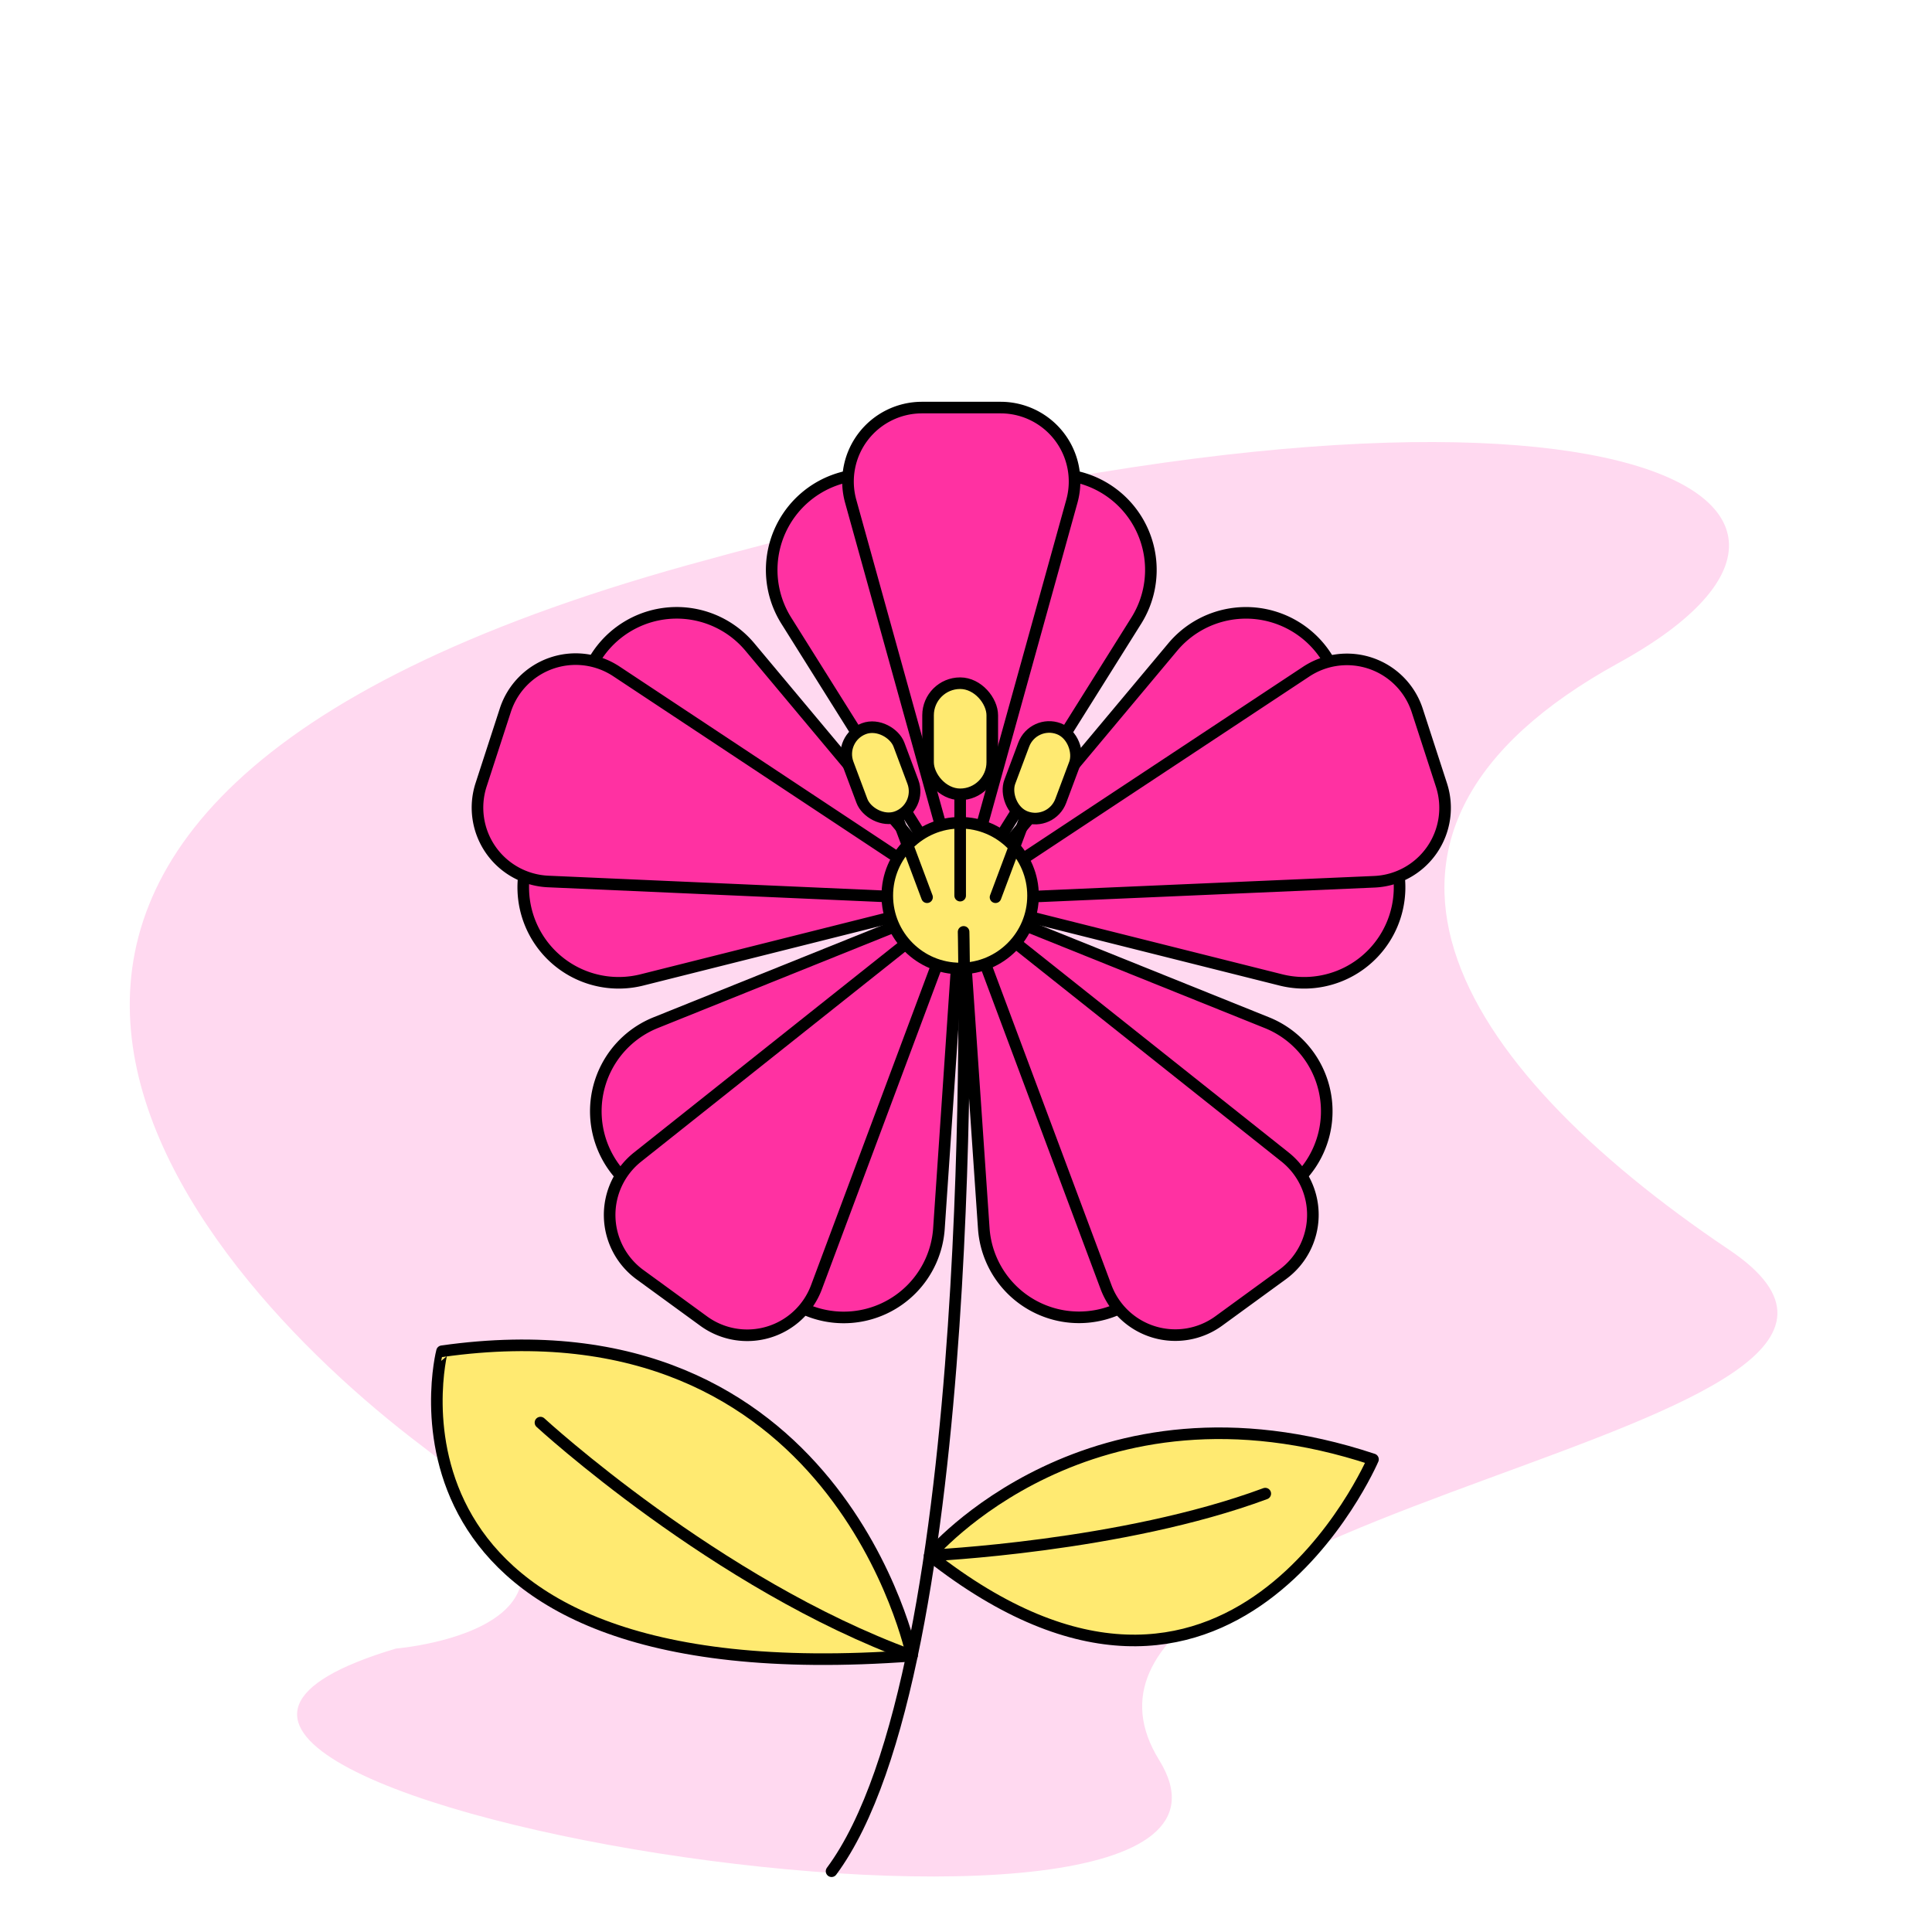
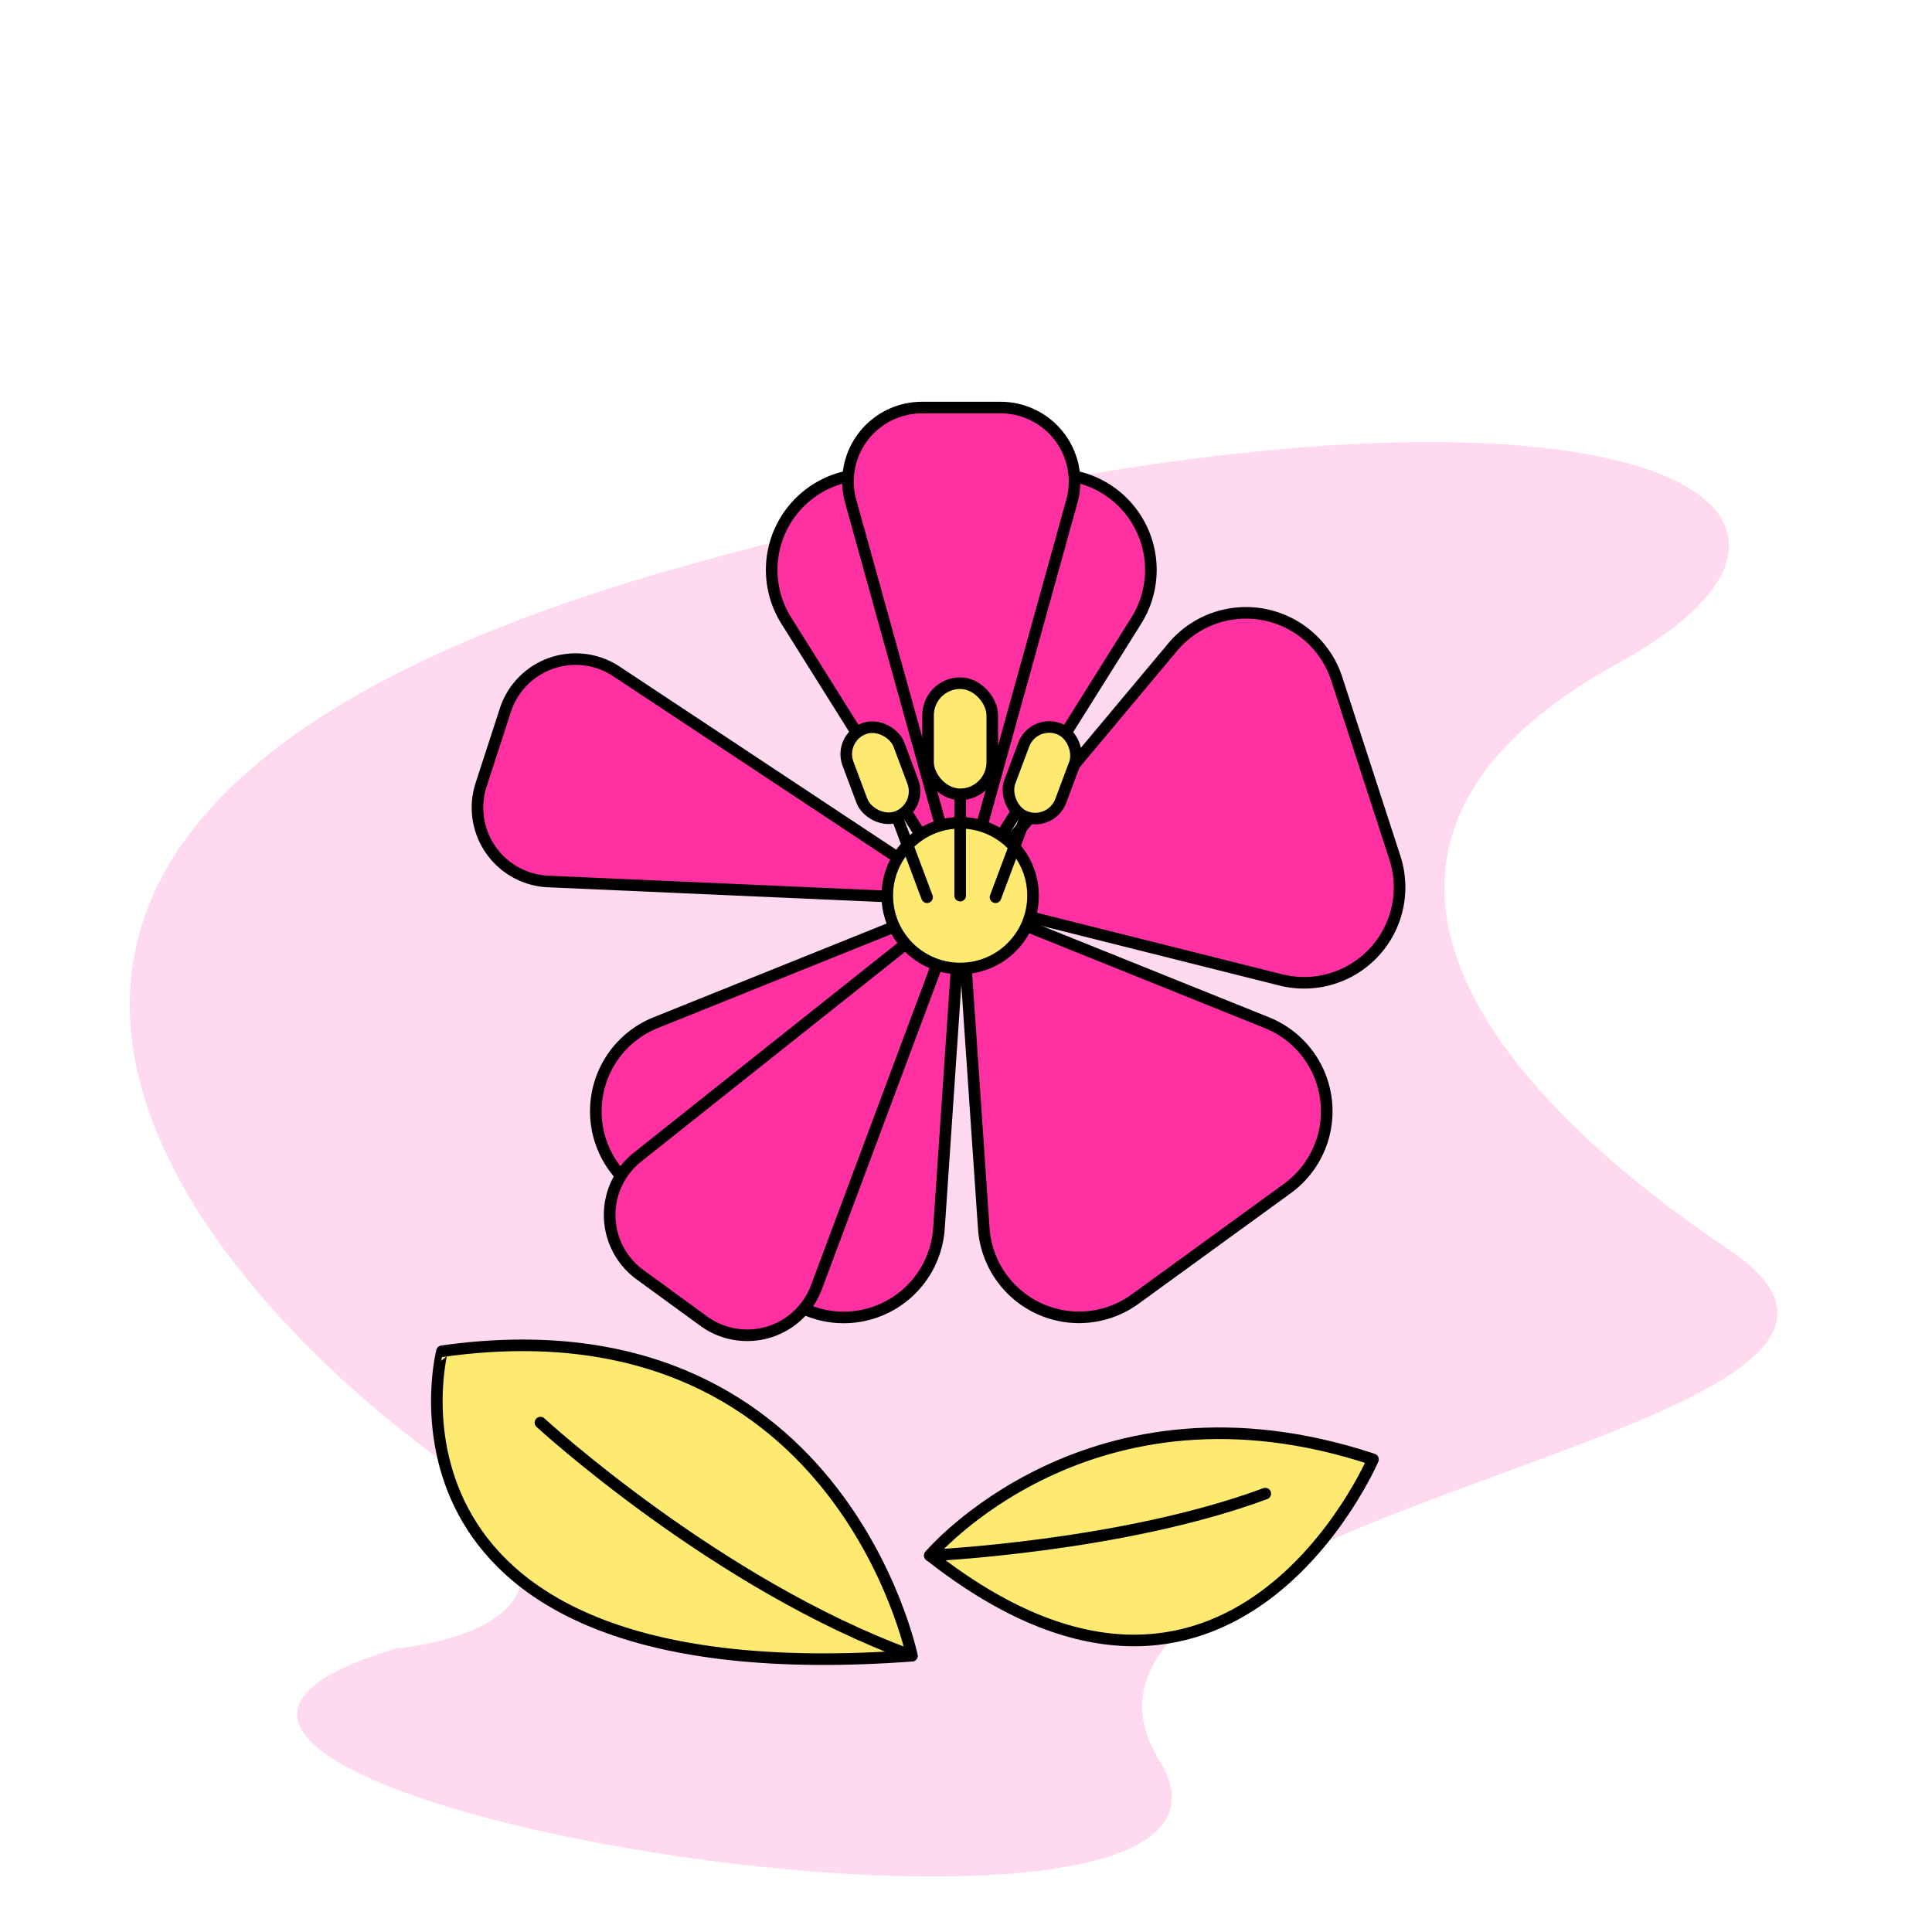
<svg xmlns="http://www.w3.org/2000/svg" viewBox="0 0 500 500">
  <defs>
    <style>.cls-1{fill:#ffd9f0;}.cls-2{fill:#ff31a2;}.cls-2,.cls-3,.cls-4{stroke:#000;stroke-linecap:round;stroke-linejoin:round;stroke-width:3px;}.cls-3{fill:#ffea71;}.cls-4{fill:none;}</style>
  </defs>
  <title>5icons</title>
  <g data-name="Слой 5" id="Слой_5">
    <path d="M102.49,426.64s68.7-5.6,6.82-52.34S-52.81,210.43,178,146.24s320.81-18.59,240.87,25.34S376,275.38,447.48,323.43,259,389.21,300,455.52-20.34,463.22,102.49,426.64Z" class="cls-1" />
  </g>
  <g data-name="Слой 4" id="Слой_4">
    <path d="M248.78,232.85l45.29-72.23a24.71,24.71,0,0,0-20.94-37.84h-48.7a24.71,24.71,0,0,0-20.94,37.84Z" class="cls-2" />
    <path d="M248.78,232.85,277.4,129.73A19.14,19.14,0,0,0,259,105.48H238.6a19.14,19.14,0,0,0-18.44,24.25Z" class="cls-2" />
-     <path d="M248.78,232.85l-54.7-65.39a24.7,24.7,0,0,0-42.45,8.22l-15,46.32a24.7,24.7,0,0,0,29.51,31.6Z" class="cls-2" />
    <path d="M248.78,232.85l-89.23-59.08a19.13,19.13,0,0,0-28.76,10l-6.29,19.36a19.14,19.14,0,0,0,17.37,25Z" class="cls-2" />
    <path d="M248.78,232.85l-79.1,31.82a24.71,24.71,0,0,0-5.3,42.91l39.41,28.63A24.71,24.71,0,0,0,243,317.91Z" class="cls-2" />
    <path d="M248.78,232.85,165,299.45a19.14,19.14,0,0,0,.66,30.46l16.47,12a19.13,19.13,0,0,0,29.17-8.78Z" class="cls-2" />
    <path d="M248.78,232.85l5.82,85.06a24.71,24.71,0,0,0,39.17,18.3l39.41-28.63a24.71,24.71,0,0,0-5.3-42.91Z" class="cls-2" />
-     <path d="M248.78,232.85l37.46,100.24a19.13,19.13,0,0,0,29.17,8.78l16.47-12a19.13,19.13,0,0,0,.66-30.46Z" class="cls-2" />
    <path d="M248.78,232.85l82.69,20.75A24.71,24.71,0,0,0,361,222l-15.05-46.33a24.71,24.71,0,0,0-42.45-8.21Z" class="cls-2" />
-     <path d="M248.78,232.85l106.91-4.65a19.14,19.14,0,0,0,17.37-25l-6.29-19.36a19.13,19.13,0,0,0-28.76-10Z" class="cls-2" />
    <circle r="18.86" cy="231.79" cx="248.49" class="cls-3" />
    <line y2="231.79" x2="248.49" y1="192.4" x1="248.49" class="cls-3" />
    <rect rx="8.31" height="28.76" width="16.62" y="176.81" x="240.18" class="cls-3" />
    <line y2="232.2" x2="257.64" y1="200.96" x1="269.34" class="cls-3" />
    <rect transform="translate(87.29 -81.89) rotate(20.53)" rx="7.04" height="24.36" width="14.08" y="187.82" x="262.67" class="cls-3" />
    <line y2="232.2" x2="239.92" y1="200.96" x1="228.22" class="cls-3" />
    <rect transform="translate(511.38 307.37) rotate(159.47)" rx="7.04" height="24.36" width="14.08" y="187.82" x="220.82" class="cls-3" />
    <path d="M240.64,402.55s41.35-49.2,114.69-24.87C355.33,377.68,318.45,463.82,240.64,402.55Z" class="cls-3" />
    <path d="M240.64,402.55s49.76-2.25,86.81-16" class="cls-4" />
-     <path d="M249.38,241.17s4.51,191-34.17,243.1" class="cls-4" />
    <path d="M236,428.5s-19.24-93.29-121.61-78.8C114.36,349.7,91.51,439.21,236,428.5Z" class="cls-3" />
    <path d="M139.87,368.17s45.52,41.9,96.1,60.33" class="cls-4" />
  </g>
</svg>